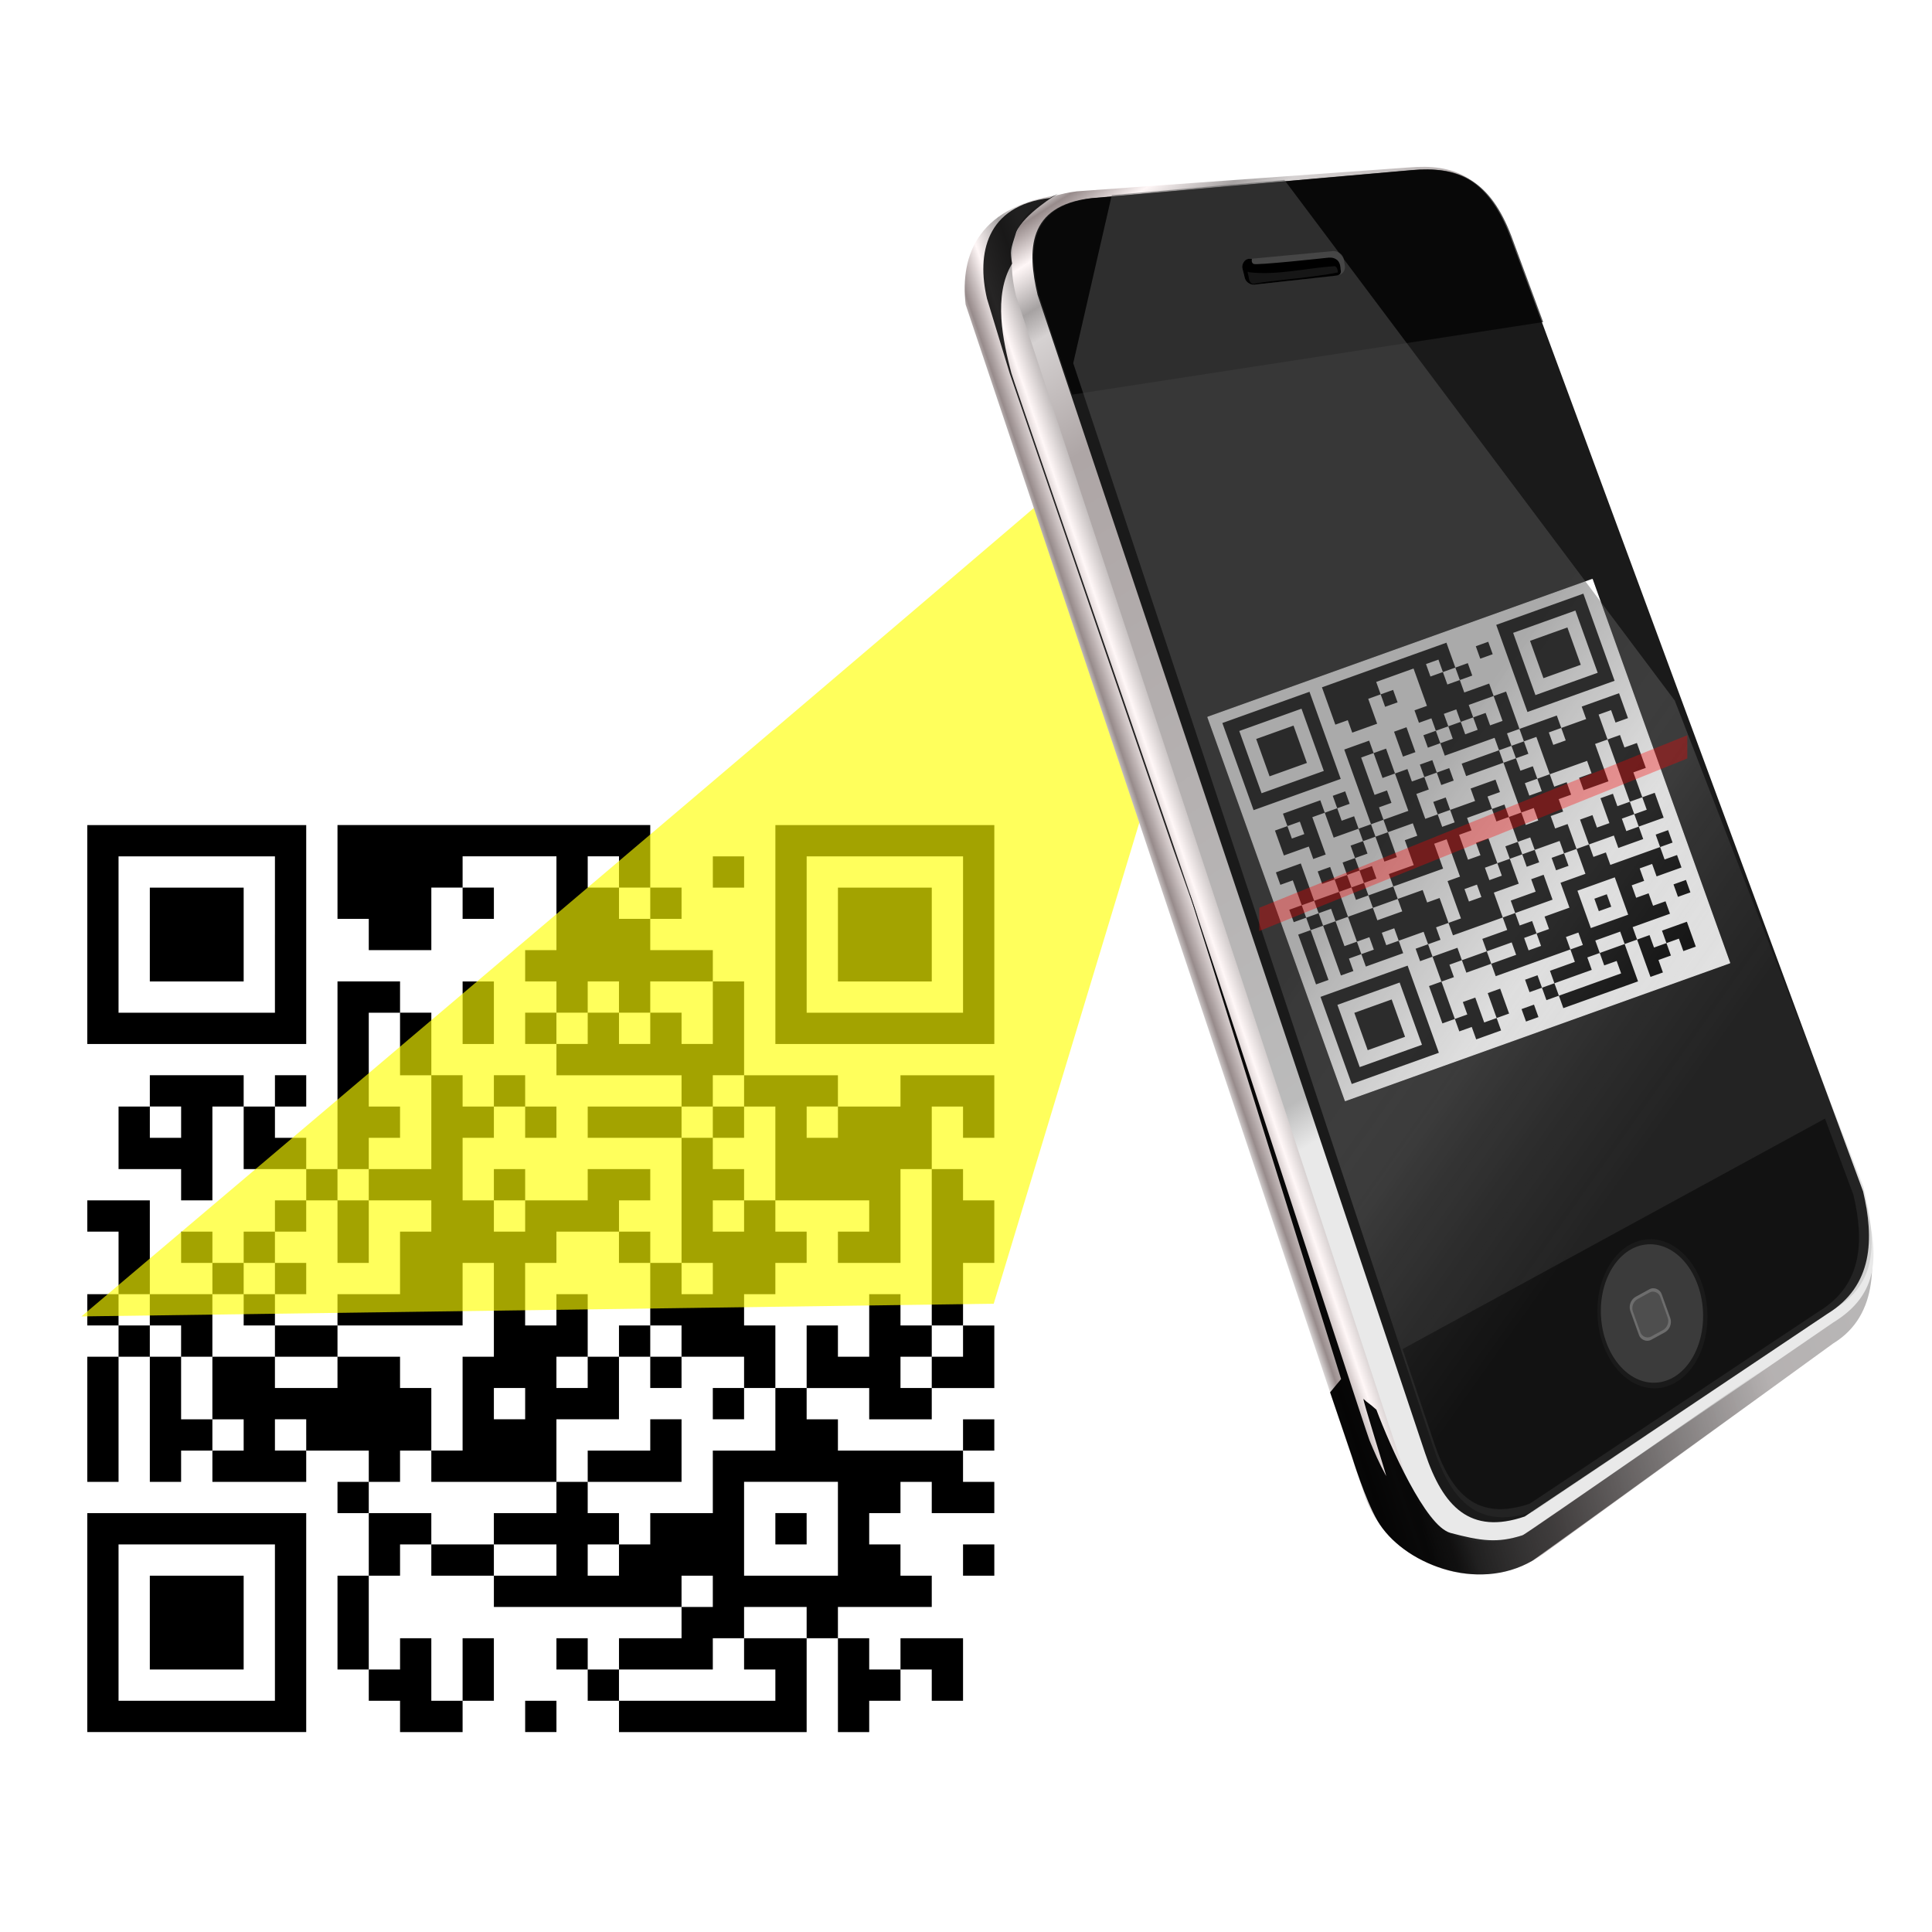
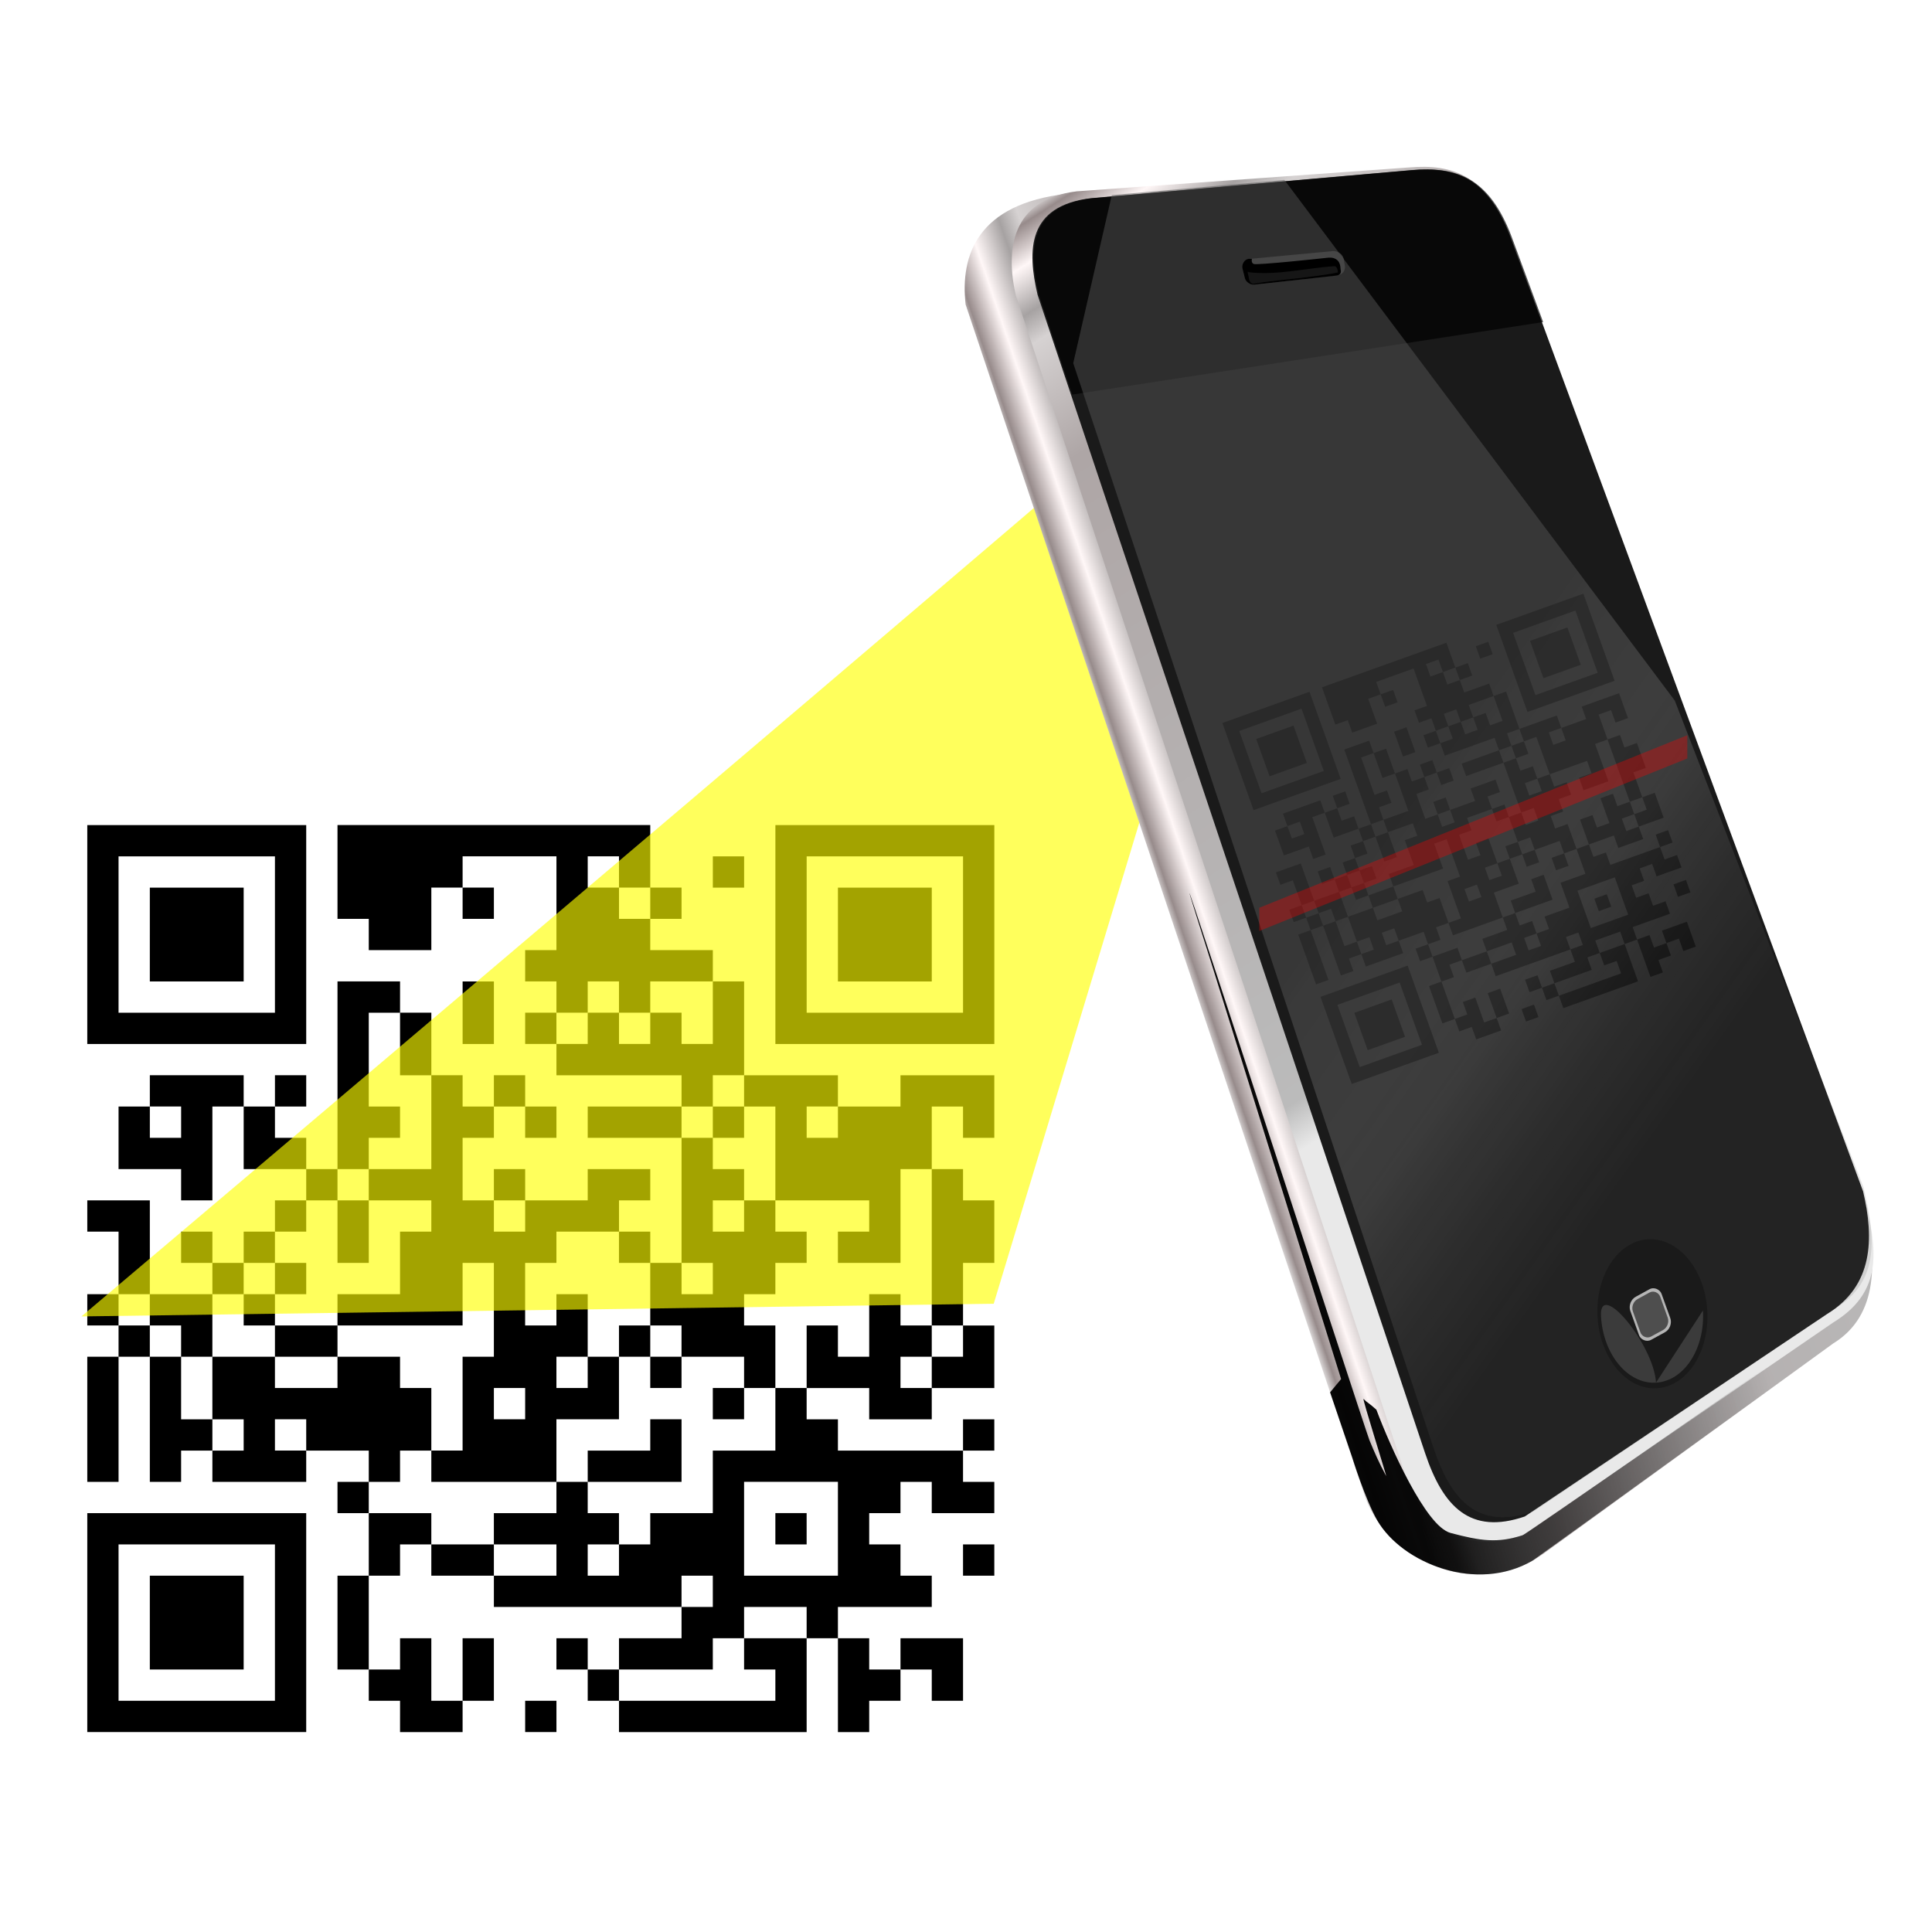
<svg xmlns="http://www.w3.org/2000/svg" xmlns:xlink="http://www.w3.org/1999/xlink" viewBox="0 0 400 400">
  <defs>
    <linearGradient id="a">
      <stop offset="0" stop-color="#e9e9e9" />
      <stop offset=".047" stop-color="#bbb" />
      <stop offset=".75" stop-color="#aea6a6" />
      <stop offset=".875" stop-color="#d6d2d2" />
      <stop offset=".905" stop-color="#a6a2a2" />
      <stop offset=".95" stop-color="#fff7f7" />
      <stop offset=".988" stop-color="#978b8b" />
      <stop offset="1" stop-color="#d6d2d2" />
    </linearGradient>
    <linearGradient id="b" y2="-1611.1" xlink:href="#a" gradientUnits="userSpaceOnUse" x2="-2161.4" gradientTransform="translate(526.79 1043.3) scale(.136)" y1="-1938.4" x1="-1198.9" />
    <linearGradient id="c" y2="-2441.2" xlink:href="#a" gradientUnits="userSpaceOnUse" x2="-2389.3" gradientTransform="translate(526.79 1043.3) scale(.136)" y1="-1232.5" x1="-1617.4" />
    <linearGradient id="e" y2="-1217.8" gradientUnits="userSpaceOnUse" x2="-1274.5" gradientTransform="translate(5136 -24)" y1="-1564" x1="-1763.1">
      <stop offset="0" stop-color="#555" />
      <stop offset=".5" stop-color="#8e8e8e" stop-opacity=".58" />
      <stop offset="1" stop-color="#555" stop-opacity=".324" />
    </linearGradient>
    <linearGradient id="f" y2="-738.03" gradientUnits="userSpaceOnUse" x2="-1185.1" gradientTransform="translate(526.79 1043.3) scale(.136)" y1="-599.44" x1="-1736.7">
      <stop offset="0" />
      <stop offset="1" stop-opacity="0" />
    </linearGradient>
    <filter id="d" color-interpolation-filters="sRGB">
      <feGaussianBlur stdDeviation="4.064" />
    </filter>
  </defs>
  <g transform="translate(0 -661.36)">
    <path stroke-linejoin="round" stroke="#fff" stroke-width=".504" fill="#fff" d="M12.354 827.093h199.962v199.477H12.354z" />
    <path d="M18.07 997.302v-22.664h45.328v45.328H18.069v-22.664zm38.852 0v-16.19H24.544V1013.492h32.378V997.3zm-25.902 0v-9.713h19.427v19.426H31.02v-9.713zm51.806 19.426v-3.237h-6.475v-6.476h-6.476V987.59h6.476v-12.952h-6.476v-6.475h6.476v-6.476H63.399v6.476H43.973v-6.476h-6.476v6.476h-6.475V942.26h-6.476v25.902h-6.475V942.26h6.475v-6.476h-6.475v-6.475h6.475v-12.952h-6.475v-6.475h12.951v19.426h12.951v-6.475h-6.475v-6.476h6.475v6.476h6.476v-6.476h6.476v-6.476H63.4v-6.475H50.45v-12.952h-6.476v19.427h-6.475v-6.476H24.546v-12.951h6.476v-6.476h19.426v6.476h6.476v-6.476h6.475v6.476h-6.475v6.475h6.475v6.476h6.476V864.55h12.951v6.476h6.476v12.951h6.475v6.476h6.476v-6.476h6.475v6.476h6.476v6.476h-6.476v-6.476h-6.475v6.476h-6.476v12.951h6.476v-6.476h6.475v6.476h12.952v-6.476h12.951v6.476h-6.475v6.476h6.475v6.475h6.476V896.93H121.68v-6.476h19.427v-6.475h-25.902v-6.476h-6.476v-6.475h6.476v-6.476h-6.476v-6.475h6.476V838.65H95.778v6.476h6.476v6.475h-6.476v-6.475h-6.475v12.951H76.35v-6.475h-6.475v-19.427h64.755v12.952h6.476v6.475h-6.476v6.476h12.952v6.476h6.475v19.426h19.427v6.475h12.951v-6.475h19.426v12.951h-6.475v-6.475h-6.476v12.951h6.476v6.476h6.475v12.951h-6.475v12.952h6.475v12.951h-12.951v6.476h-12.952v-6.476h-12.951v6.476h6.476v6.475h25.902v-6.475h6.475v6.475h-6.475v6.476h6.475v6.475H192.91v-6.475h-6.476v6.475h-6.475v6.476h6.475v6.475h6.476v6.476h-19.427v6.475h6.476v6.476h6.476v-6.476h12.951v12.952h-6.476v-6.476h-6.475v6.476h-6.476v6.475h-6.475v-19.426h-6.476v19.426H128.155v-6.475h-6.476v-6.476h-6.475v-6.475h6.475v6.475h6.476v-6.475h12.951v-6.476H102.253v-6.475H89.3v-6.476h-6.475v6.476H76.35v19.426h6.476v-6.476H89.3v12.952h6.476v-12.952h6.475v12.952h-6.475v6.475H82.825v-3.237zm77.705-6.475v-3.238h-6.476v-6.476h12.951v-6.475h-12.951v6.475h-6.475v6.476h-19.427v6.476h32.378v-3.238zm-12.951-19.427v-3.238h-6.476v6.476h6.476v-3.238zm-32.378-6.476v-3.237H102.25v-6.476h12.952v-6.476h6.475v6.476h6.476v6.476h-6.476v6.475h6.476v-6.475h6.476v-6.476h12.951v-12.951h12.951v-12.952h6.476v-12.951h6.475v6.475h6.476v-12.951h6.476v6.475h6.475v6.476h-6.475v6.476h6.475v-6.476h6.476v-6.476h-6.476v-32.378h-6.475v19.427h-12.952v-6.476h6.476v-6.475H160.53v-19.426h-6.475v-6.476h-6.476v6.476h-6.475v6.475h6.475v6.476h6.476v6.475h-6.476v6.476h6.476v-6.476h6.475v6.476h6.476v6.475h-6.476v6.476h-6.475v6.475h6.475v12.952h-6.475v-6.476h-12.952v-6.475h-6.475V922.83h-6.476v-6.475h-12.951v6.475h-6.476v12.952h6.476v-6.476h6.475v12.952h-6.475v6.475h6.475v-6.475h6.476v12.951h-12.951v12.951H89.3v-6.475h6.475V942.26h6.476v-19.427h-6.476v12.952H69.873v-6.476h12.951v-12.951H89.3v-6.476H76.349v-6.475H89.3V883.98h-6.476V871.03H76.35v19.426h6.475v6.476H76.35v6.475h-6.476v6.476h-6.475v6.475h-6.476v6.476h-6.475v6.475H43.97v12.952h-6.475v-6.476H31.02v-6.475h-6.476v6.475h6.476v6.476h6.476v12.951h6.475v6.476h6.476v-6.476H43.97V942.26h12.952v6.475h12.951v-6.475h12.951v6.475h6.476v12.952h-6.476v6.475H76.35v6.476H89.3v6.475h12.952v6.476h12.951v-3.238zm6.476-19.426v-3.238h12.951v-6.476h6.476v12.952h-19.427v-3.238zm25.902-12.951v-3.238h6.475v6.475h-6.475v-3.237zm-12.951-6.476v-3.238h-6.476v-6.475h6.476v6.475h6.475v6.476h-6.475v-3.238zm-77.705-6.476v-3.238H50.45v-6.475h6.475v-6.476H63.4v6.476h-6.476v6.475h12.951v6.476H56.924v-3.238zm12.951-22.664v-6.476h6.476v12.952h-6.476v-6.476zm77.705-22.664v-3.238h6.475v6.476h-6.475v-3.238zm25.902 84.18v-9.713h-19.427v19.426h19.427v-9.713zm-12.951 0v-3.238h6.475v6.476h-6.475v-3.238zm-97.132-19.427v-3.237h-6.476v6.475H63.4v-3.238zm45.33-6.475v-3.238h-6.476v6.475h6.476v-3.237zm38.853-25.902v-3.238h-6.476v6.475h6.476v-3.237zm-38.853-12.951v-3.238h-6.476v6.475h6.476v-3.237zM37.5 893.69v-3.238h-6.475v6.476H37.5v-3.238zm135.986 0v-3.238h-6.476v6.476h6.476v-3.238zm-51.806-19.427v-3.238h6.476v6.476h6.475v-6.476h6.476v6.476h6.476V864.55H134.63v6.476h-6.475v-6.476h-6.476v6.476h-6.476v6.476h6.476v-3.238zm12.951-25.902v-3.238h-6.475v-6.475h-6.476v6.475h6.476v6.476h6.475v-3.238zm-25.902 168.364v-3.237h6.476v6.475h-6.476v-3.238zm90.656-32.377v-3.238h6.476v6.475h-6.476v-3.237zM18.07 854.847v-22.665h45.329v45.329H18.069v-22.664zm38.853 0v-16.19H24.544v32.378h32.378v-16.188zm-25.902 0v-9.714h19.427v19.427H31.02v-9.713zm64.758 16.188v-6.475h6.475v12.951h-6.475v-6.476zm64.757-16.188v-22.665h45.328v45.329h-45.328v-22.664zm38.853 0v-16.19H167.01v32.378h32.378v-16.188zm-25.902 0v-9.714h19.426v19.427h-19.426v-9.713zm-25.902-12.951v-3.238h6.475v6.475h-6.475v-3.237z" />
    <path d="M269.62 718.21c-.69 2.63-252.76 215.7-252.76 215.7l188.88-2.63 64.6-213.46z" fill-opacity=".637" fill="#ff0" />
    <path d="M220.92 701.48l66.029-4.123c9.382-.809 16.386 1.679 21.114 15.013l78.054 199.48c2.317 9.916 3.113 21.732-6.575 27.658l-60.048 43.57c-12.757 9.177-31.244 2.653-36.724-11.421l-82.85-247.25c-1.13-10.236 2.447-20.831 21.002-22.93z" fill="url(#b)" />
    <path d="M222.83 700.98l68.769-4.945c9.382-.809 16.386 1.679 21.114 15.013l73.806 200.31c2.317 9.916 2.702 17.895-6.986 23.82l-64.158 43.982c-11.49 3.925-20.475-.67-24.255-11.97l-80.79-244.64c-2.19-9.337-.972-19.97 12.506-21.56z" fill="url(#c)" />
    <path d="M225.92 702.39l66.36-5.814c9.238-.795 16.133 1.653 20.789 14.781l72.669 196.68c2.282 9.764 2.121 19.508-7.418 25.342l-62.63 41.954c-11.313 3.865-16.922-2.008-20.643-13.134l-80.226-239.8c-2.157-9.192-2.171-18.447 11.1-20.013z" fill="#1a1a1a" />
-     <path stroke-linejoin="round" stroke="#fff" stroke-width=".213" fill="#fff" d="M250.076 809.843l79.585-28.521 28.452 79.391-79.585 28.52z" />
    <path d="M276.628 876.77l-3.232-9.02 9.02-3.233 9.02-3.233 3.233 9.02 3.232 9.021-9.02 3.233-9.02 3.232-3.233-9.02zm15.464-5.542l-2.31-6.443-6.443 2.31-6.443 2.308 2.31 6.443 2.308 6.444 6.443-2.31 6.444-2.308-2.31-6.444zm-10.31 3.695l-1.385-3.866 3.866-1.385 3.866-1.386 1.385 3.866 1.386 3.866-3.866 1.385-3.866 1.386-1.385-3.866zm23.39.343l-.462-1.29-1.288.463-1.289.462-.462-1.29-.462-1.288-1.288.462-1.289.462-1.385-3.866-1.386-3.866 1.289-.462 1.289-.461-.924-2.578-.924-2.577-1.288.462-1.289.462-.462-1.29-.462-1.288 1.29-.461 1.288-.462-.462-1.289-.462-1.289-2.577.924-2.578.924.462 1.288.462 1.289-3.866 1.385-3.866 1.386-.461-1.289-.462-1.288-1.289.461-1.288.462.461 1.289.462 1.288-1.288.462-1.29.462-1.846-5.155-1.848-5.154-1.288.462-1.289.462 1.847 5.154 1.848 5.155-1.289.461-1.289.462-1.847-5.154-1.847-5.155 1.289-.462 1.288-.461-.462-1.289-.461-1.289-1.289.462-1.289.462-.461-1.289-.462-1.288 1.288-.462 1.289-.462-.924-2.577-.923-2.578-1.289.462-1.289.462-.461-1.289-.462-1.288 2.577-.924 2.578-.923 1.385 3.865 1.385 3.866 2.578-.923 2.577-.924-.462-1.289-.462-1.288-1.288.461-1.289.462-.462-1.288-.462-1.289 1.29-.462 1.288-.462.462 1.289.461 1.289 1.289-.462 1.289-.462-.462-1.289-.462-1.288 1.289-.462 1.288-.462-.462-1.288-.461-1.29 1.288-.46 1.289-.463-.462-1.288-.462-1.289-2.577.924-2.577.923-.924-2.577-.924-2.577-1.288.461-1.289.462 1.385 3.866 1.386 3.866-1.289.462-1.288.462-.462-1.29-.462-1.288-2.577.924-2.578.924-.923-2.578-.924-2.577 1.289-.462 1.288-.462-.461-1.288-.462-1.289 3.866-1.385 3.865-1.386.462 1.289.462 1.289 1.289-.462 1.288-.462-.462-1.289-.461-1.288 1.288-.462 1.289-.462.462 1.289.462 1.288-1.29.462-1.288.462.462 1.289.462 1.288 1.289-.462 1.288-.461.462 1.288.462 1.289 1.288-.462 1.289-.462-2.77-7.732-2.772-7.731 2.578-.924 2.577-.924.462 1.289.462 1.289 1.288-.462 1.289-.462.923 2.577.924 2.578 1.289-.462 1.288-.462.462 1.289.462 1.288 1.289-.462 1.288-.461-.462-1.289-.461-1.289 1.288-.461 1.289-.462.462 1.288.461 1.289 1.29-.462 1.288-.462.462 1.289.461 1.289-1.288.461-1.289.462-.462-1.288-.462-1.289-1.288.462-1.289.462.462 1.288.462 1.289-1.289.462-1.288.462.923 2.577.924 2.577 1.288-.462 1.29-.461-.463-1.29-.461-1.288 1.288-.462 1.289-.461.462 1.288.461 1.289 2.578-.924 2.577-.923-.462-1.289-.462-1.289 2.578-.923 2.577-.924.462 1.289.462 1.288-1.289.462-1.289.462.462 1.289.462 1.288 1.289-.462 1.288-.461.462 1.288.462 1.289 1.289-.462 1.288-.462-1.847-5.154-1.847-5.155-3.866 1.386-3.866 1.385-.462-1.289-.462-1.288 3.866-1.386 3.866-1.385-.462-1.289-.461-1.288-5.155 1.847-5.154 1.847-.462-1.288-.462-1.289-1.289.462-1.288.462-.462-1.289-.462-1.289 1.289-.461 1.288-.462-.461-1.289-.462-1.289-1.289.462-1.289.462-.461-1.289-.462-1.288 1.288-.462 1.29-.462-1.386-3.866-1.386-3.865-3.866 1.385-3.865 1.385.461 1.289.462 1.289 1.289-.462 1.289-.462.461 1.289.462 1.288-1.288.462-1.29.462-.46-1.289-.463-1.288-1.288.461-1.289.462.924 2.578.923 2.577-2.577.923-2.577.924-.462-1.289-.462-1.288-1.289.462-1.288.461-1.386-3.865-1.385-3.866 12.886-4.618 12.887-4.618.923 2.577.924 2.577 1.288-.461 1.29-.462.46 1.288.463 1.289-1.289.462-1.289.462.462 1.288.462 1.289 2.577-.924 2.578-.923.461 1.288.462 1.289 1.289-.462 1.289-.462 1.385 3.866 1.385 3.866 3.866-1.385 3.866-1.386.462 1.289.462 1.288 2.577-.923 2.577-.924-.462-1.289-.461-1.288 3.865-1.386 3.866-1.385.924 2.577.924 2.578-1.29.462-1.288.461-.461-1.288-.462-1.289-1.289.462-1.289.462.924 2.577.924 2.577 1.288-.461 1.289-.462.462 1.288.462 1.289 1.288-.462 1.289-.462.923 2.578.924 2.577-1.289.462-1.288.462.923 2.577.924 2.577 1.289-.462 1.288-.461.924 2.577.924 2.577-2.578.924-2.577.924.462 1.288.462 1.289-2.578.923-2.577.924-.462-1.289-.462-1.288-2.577.923-2.577.924.462 1.289.461 1.288 1.289-.461 1.289-.462.461 1.288.462 1.289 5.155-1.847 5.154-1.847-.462-1.29-.461-1.288 1.288-.461 1.289-.462.462 1.288.461 1.289-1.288.462-1.289.462.462 1.288.462 1.289 1.288-.462 1.289-.462.462 1.289.462 1.288-2.578.924-2.577.924-.462-1.289-.462-1.289-1.288.462-1.289.462.462 1.289.462 1.288-1.289.462-1.289.462.462 1.289.462 1.288 1.289-.462 1.288-.461.462 1.288.462 1.289 1.289-.462 1.288-.462.462 1.289.462 1.289-3.866 1.385-3.866 1.385.462 1.289.462 1.289 1.288-.462 1.289-.462.462 1.289.462 1.288 1.288-.462 1.289-.461-.462-1.289-.462-1.289 2.578-.923 2.577-.924.924 2.577.923 2.578-1.288.462-1.289.461-.462-1.288-.462-1.289-1.288.462-1.289.462.462 1.288.462 1.289-1.289.462-1.289.462.462 1.288.462 1.289-1.289.462-1.288.461-1.386-3.865-1.385-3.866-1.289.462-1.288.461 1.385 3.866 1.386 3.866-7.732 2.77-7.732 2.772-.462-1.289-.462-1.289-1.288.462-1.289.462-.462-1.289-.462-1.288-1.288.462-1.289.461-.462-1.288-.461-1.289 1.288-.462 1.289-.461.462 1.288.461 1.289 1.29-.462 1.288-.462-.462-1.288-.462-1.289 2.577-.924 2.578-.923-.462-1.289-.462-1.289-7.732 2.771-7.732 2.771-.461-1.289-.462-1.288-2.577.923-2.578.924-.462-1.288-.461-1.29-1.289.463-1.289.461.462 1.29.462 1.288-1.289.462-1.288.461 1.385 3.866 1.386 3.866 1.288-.462 1.289-.462-.462-1.288-.462-1.289 1.289-.462 1.288-.461.924 2.577.924 2.577 1.288-.462 1.289-.461-.924-2.578-.923-2.577 1.288-.462 1.289-.462.924 2.578.923 2.577-1.288.462-1.29.462.463 1.288.462 1.289-2.578.923-2.577.924-.462-1.289zm30.003-13.66l-.462-1.29-1.289.462-1.288.462-.462-1.288-.462-1.29 2.577-.923 2.578-.923-.462-1.289-.462-1.289-2.577.924-2.578.924.462 1.288.462 1.289-1.289.462-1.288.462.462 1.288.461 1.289-3.865 1.385-3.866 1.386.462 1.288.461 1.289 6.444-2.31 6.443-2.308-.462-1.289zm-7.926-5.885l-.461-1.29-1.289.463-1.289.462.462 1.288.462 1.289 1.289-.462 1.288-.462-.462-1.288zm-13.81 2.04l-.461-1.288-2.578.923-2.577.924-.462-1.289-.462-1.288 2.578-.924 2.577-.924-.462-1.288-.462-1.289 1.29-.462 1.288-.461.461 1.288.462 1.289 1.289-.462 1.289-.462.461 1.289.462 1.288-1.288.462-1.29.462.463 1.289.462 1.288 1.288-.461 1.289-.462-.462-1.289-.462-1.289 1.289-.461 1.288-.462-.461-1.289-.462-1.288 2.577-.924 2.577-.924-.923-2.577-.924-2.577 2.578-.924 2.577-.924-.924-2.577-.923-2.577 1.288-.462 1.289-.462-.924-2.577-.923-2.577 1.288-.462 1.289-.462.462 1.289.461 1.288 1.29-.462 1.288-.461-.924-2.578-.924-2.577 1.29-.462 1.288-.462.461 1.289.462 1.289 1.289-.462 1.289-.462.461 1.289.462 1.288-1.288.462-1.29.462.463 1.288.462 1.29 1.288-.463 1.289-.462-.462-1.288-.462-1.289 1.289-.462 1.288-.461-.461-1.289-.462-1.289-1.289.462-1.288.462-2.31-6.443-2.309-6.443-1.288.461-1.289.462 1.386 3.866 1.385 3.866-2.577.924-2.578.923-.461-1.288-.462-1.29 1.288-.46 1.289-.463-.462-1.288-.462-1.289-3.865 1.385-3.866 1.386-1.386-3.866-1.385-3.866-1.289.462-1.288.462-.462-1.289-.462-1.288-1.289.461-1.288.462.462 1.289.461 1.288-1.288.462-1.289.462.462 1.289.462 1.288 1.288-.462 1.29-.461.46 1.288.463 1.289 1.288-.462 1.289-.462.462 1.289.462 1.289-1.29.461-1.288.462.462 1.289.462 1.288 1.289-.461 1.288-.462-.462-1.289-.461-1.288 1.288-.462 1.289-.462.462 1.289.461 1.288 1.29-.462 1.288-.461.461 1.288.462 1.289-1.288.462-1.289.461.462 1.29.462 1.288-1.289.462-1.289.461.462 1.289.462 1.289 1.289-.462 1.288-.462.924 2.577.924 2.578-1.29.461-1.288.462-.462-1.288-.461-1.289-2.578.924-2.577.923-.462-1.288-.462-1.289-1.288.462-1.289.462-.923-2.578-.924-2.577-1.289.462-1.288.462-.462-1.29-.462-1.288-2.577.924-2.578.924.462 1.288.462 1.289-1.289.462-1.288.461.923 2.578.924 2.577 1.289-.462 1.288-.462-.462-1.288-.461-1.289 1.288-.462 1.289-.461.924 2.577.923 2.577-1.288.462-1.29.462.463 1.289.462 1.288 1.288-.462 1.289-.461-.462-1.29-.462-1.288 1.289-.462 1.288-.461.924 2.577.924 2.577-2.578.924-2.577.924.924 2.577.923 2.577-5.154 1.847-5.155 1.848-.461-1.289-.462-1.289 1.288-.461 1.289-.462-1.385-3.866-1.386-3.866 1.289-.462 1.288-.462-1.385-3.865-1.385-3.866-1.289.462-1.289.461.924 2.578.924 2.577-5.155 1.847-5.154 1.848-.462-1.29-.462-1.288 2.577-.923 2.578-.924-.924-2.577-.924-2.578 1.29-.461 1.288-.462-.462-1.289-.462-1.289-2.577.924-2.578.924-.461-1.289-.462-1.289 2.577-.923 2.577-.924-1.385-3.866-1.385-3.865-1.289.461-1.289.462-.923-2.577-.924-2.577-1.288.461-1.29.462 1.386 3.866 1.386 3.866 1.288-.462 1.289-.462.462 1.289.462 1.288-1.29.462-1.288.462.462 1.289.462 1.288-1.289.462-1.288.462.461 1.289.462 1.288-1.288.462-1.289.462.462 1.288.462 1.29-1.289.46-1.289.463.462 1.288.462 1.289-1.289.462-1.288.462.462 1.288.461 1.289-1.288.462-1.289.461.924 2.578.923 2.577-1.288.462-1.289.462-.462-1.289-.462-1.289-1.288.462-1.289.462-.462-1.289-.461-1.288-1.289.462-1.289.461.462 1.289.462 1.289 1.289-.462 1.288-.462.462 1.289.462 1.288 1.288-.462 1.29-.461.923 2.577.923 2.577 1.289-.461 1.289-.462.461 1.288.462 1.289 1.289-.462 1.288-.462-.461-1.288-.462-1.289-1.289.462-1.288.462-.924-2.578-.924-2.577 2.578-.924 2.577-.923.462 1.288.462 1.289 2.577-.924 2.577-.923-.462-1.289-.461-1.288 2.577-.924 2.577-.924.462 1.289.462 1.289 1.289-.462 1.288-.462.924 2.577.923 2.578-1.288.461-1.289.462.462 1.289.462 1.288-1.289.462-1.288.462.461 1.289.462 1.288 2.577-.923 2.578-.924.462 1.289.461 1.288 2.578-.923 2.577-.924.462 1.289.462 1.288 2.577-.923 2.577-.924-.462-1.289zm-.193-8.655l-.462-1.289 2.577-.923 2.578-.924-.462-1.289-.462-1.288 1.289-.462 1.288-.462.924 2.577.924 2.578-3.866 1.385-3.866 1.386-.462-1.29zm8.462-8.849l-.462-1.289 1.289-.461 1.288-.462.462 1.288.462 1.289-1.289.462-1.288.462-.462-1.289zm-6.078-.73l-.462-1.289-1.289.462-1.288.462-.462-1.289-.462-1.288 1.289-.462 1.288-.462.462 1.289.462 1.288 1.288-.462 1.289-.461.462 1.288.462 1.289-1.289.462-1.289.461-.461-1.288zm-31.85 8.506l-.462-1.29-1.289.463-1.288.462-.462-1.29-.462-1.288 1.289-.462 1.288-.461-.462-1.289-.461-1.289 1.288-.461 1.289-.462.462 1.288.461 1.29-1.288.46-1.289.463.462 1.288.462 1.289 2.577-.924 2.577-.923.462 1.288.462 1.289-2.577.924-2.578.923-.461-1.288zm1.922-10.868l-.924-2.577 1.289-.462 1.288-.462.924 2.577.923 2.578-1.288.462-1.289.461-.923-2.577zm27.693-20.103l-.462-1.289 1.289-.462 1.289-.462.461 1.29.462 1.288-1.288.462-1.289.461-.462-1.288zm22.316 29.809l-1.386-3.866-3.865 1.385-3.866 1.386 1.385 3.866 1.386 3.865 3.865-1.385 3.866-1.385-1.385-3.866zm-5.155 1.847l-.461-1.289 1.288-.461 1.289-.462.462 1.288.461 1.29-1.288.46-1.289.463-.462-1.289zm-41.429 6.122l-.462-1.288-1.288.461-1.289.462.462 1.289.462 1.288 1.288-.461 1.29-.462-.463-1.289zm17.118-9.043l-.462-1.288-1.289.462-1.288.461.462 1.29.461 1.288 1.29-.462 1.288-.462-.462-1.289zm11.769-15.85l-.462-1.289-1.288.462-1.29.462.463 1.288.461 1.29 1.29-.463 1.288-.462-.462-1.288zm-17.31.387l-.463-1.289-1.288.462-1.289.462.462 1.289.462 1.288 1.288-.462 1.29-.461-.463-1.289zm-31.12 2.428l-.462-1.289-1.289.462-1.289.462.462 1.288.462 1.289 1.289-.462 1.288-.462-.462-1.288zm54.122-19.396l-.462-1.289-1.289.462-1.288.462.461 1.288.462 1.29 1.289-.463 1.288-.462-.461-1.288zm-23.39-.343l-.462-1.289 1.289-.461 1.289-.462.461 1.288.462 1.29 1.289-.463 1.289-.461-.462-1.29-.462-1.288 1.289-.462 1.288-.461.462 1.288.462 1.289 1.288-.462 1.29-.462-.925-2.577-.923-2.577-2.578.923-2.577.924.462 1.289.462 1.288-1.289.462-1.288.462-.462-1.289-.462-1.288-1.289.461-1.288.462.461 1.289.462 1.288-1.288.462-1.289.462.462 1.289.462 1.288 1.288-.462 1.289-.461-.462-1.289zm1.46-12.156l-.462-1.289-1.288.462-1.289.462-.462-1.289-.461-1.288-1.289.461-1.289.462.462 1.289.462 1.289 1.289-.462 1.288-.462.462 1.289.462 1.288 1.288-.462 1.29-.461-.463-1.29zm13.705 70.703l-.462-1.288 1.29-.462 1.288-.462.461 1.289.462 1.288-1.288.462-1.289.462-.462-1.289zm31.463-25.816l-.462-1.29 1.289-.46 1.289-.463.461 1.289.462 1.289-1.288.461-1.29.462-.46-1.288zm-90.634-25.681l-3.233-9.02 9.02-3.233 9.02-3.232 3.233 9.02 3.233 9.02-9.02 3.233-9.02 3.232-3.233-9.02zm15.463-5.542l-2.309-6.443-6.443 2.31-6.443 2.308 2.309 6.443 2.309 6.444 6.443-2.31 6.443-2.308-2.309-6.444zm-10.309 3.695l-1.385-3.866 3.866-1.385 3.865-1.386 1.386 3.866 1.385 3.866-3.866 1.385-3.865 1.386-1.386-3.866zm28.082-2.793l-.923-2.578 1.288-.461 1.289-.462.924 2.577.923 2.577-1.288.462-1.289.462-.924-2.577zm23.465-15.68l-3.233-9.02 9.02-3.233 9.02-3.232 3.233 9.02 3.233 9.02-9.02 3.233-9.02 3.232-3.233-9.02zm15.463-5.541l-2.309-6.444-6.443 2.31-6.443 2.308 2.309 6.444 2.309 6.443 6.443-2.31 6.443-2.308-2.309-6.443zm-10.309 3.694l-1.385-3.866 3.866-1.385 3.865-1.386 1.386 3.866 1.385 3.866-3.866 1.385-3.865 1.386-1.386-3.866zm-12.156-1.46l-.462-1.289 1.289-.462 1.288-.461.462 1.288.462 1.289-1.289.462-1.288.461-.462-1.288z" />
    <path d="M295.08 696.45c-.825.011-1.669.057-2.535.131l-66.362 5.816c-13.27 1.566-13.255 10.82-11.098 20.012l6.91 20.652 97.5-15.019-6.163-16.68c-4.219-11.898-10.279-15.024-18.253-14.913z" opacity=".679" />
-     <path d="M377.85 892.95l-87.473 47.721 6.583 19.538c3.56 10.569 8.924 16.146 19.749 12.475l59.928-39.852c9.127-5.542 9.281-14.797 7.098-24.072l-5.885-15.809z" opacity=".791" fill="#020202" />
    <path d="M3204.6-2558l-262.78 23.031-58.719 255.94 548.47 1651.3c27.433 82.02 68.758 125.3 152.16 96.812l459.72-309.28c70.319-43.011 59.387-112.88 42.566-184.85l-287.12-740.3-594.29-792.62z" transform="translate(-169.9 1046.5) scale(.136)" opacity=".706" filter="url(#d)" fill="url(#e)" />
    <g fill="#1a1a1a">
      <path d="M258.678 714.96l17.24-1.608c1.037-.096 2.063.642 2.3 1.655l.197 1.227c.237 1.014-.406 2.004-1.442 2.1l-17.048 1.947c-1.036.097-2.062-.642-2.3-1.655l-.389-1.663c-.238-1.014.406-1.907 1.442-2.004z" opacity=".791" fill="#4c4c4c" />
      <path d="M258.57 714.946l.632-.002s-.231.788.339 1.062c.644.31 14.48-1.194 14.48-1.194.961-.076 1.96-.365 2.859.413.7.605.666 1.874.666 1.874.22.787-.085 1.266-1.046 1.34l-16.773 1.852c-.96.075-1.79-.596-2.01-1.383l-.484-1.97c-.22-.787.376-1.917 1.337-1.992z" fill="#000" />
      <path d="M276.136 716.478c-5.858.412-11.724 1.922-17.588 1.246-.472-.54-.059.719-.005 1.043.054.81.503 1.562 1.186 1.318 4.057-.705 8.178-.933 12.256-1.521 1.67-.227 3.383-.444 5.02-.802-.046-.611-.274-1.417-.868-1.283z" opacity=".791" fill="#1c1c1c" />
    </g>
    <path d="M353.48 932.7c.496 8.517-4.188 15.717-10.464 16.083s-11.765-6.242-12.261-14.758c-.497-8.516 4.188-15.717 10.463-16.082s11.765 6.241 12.262 14.757z" fill="#1a1a1a" />
    <rect transform="matrix(.877 -.48 .338 .941 0 0)" ry="2.063" height="9.468" width="7.375" y="990.41" x="2.378" opacity=".679" fill="#fff" />
-     <path d="M352.574 932.69c.46 7.908-3.89 14.594-9.717 14.934s-10.924-5.796-11.385-13.705c-.461-7.908 3.889-14.594 9.716-14.934s10.925 5.796 11.386 13.704z" opacity=".679" fill="#4b4b4b" />
+     <path d="M352.574 932.69c.46 7.908-3.89 14.594-9.717 14.934s-10.924-5.796-11.385-13.705s10.925 5.796 11.386 13.704z" opacity=".679" fill="#4b4b4b" />
    <rect ry="1.798" transform="matrix(.877 -.48 .338 .941 0 0)" height="8.252" width="6.428" y="991.02" x="2.852" fill="#4e4e4e" />
-     <path d="M217.36 702.35c-13.271 1.566-15.173 11.642-13.016 20.834l4.7 15.458 33.81 98.387c21.822 61.721-32.858-96.091-33.479-98.471-1.68-6.43-3.84-15.979.174-22.621-.443-2.625-.398-2.63.87-6.54 1.504-3.652 8.587-7.948 8.587-7.948l-1.646.9z" opacity=".85" />
    <path d="M317.31 984.47c-11.528 6.759-27.021.55-32.143-8.302-2.53-4.373-5.212-13.08-5.212-13.08l-4.572-13.462 2.278-2.751-26.847-86.052c-19.84-62.387 31.777 96.454 32.717 98.727.924 2.235 2.047 4.838 3.45 7.384.262.477-5.06-16.334-4.676-15.942.888.91.963.684 2.66 2.227 2.815 7.514 10.206 24.143 15.327 25.512 6.374 1.704 9.73 2.129 14.901.507 1.082-.339 49.258-34.185 50.451-34.7l4.307 1.92c-11.194 8.036-41.615 30.144-52.64 38.012z" opacity=".963" fill="url(#f)" />
    <path fill-opacity=".335" fill="red" d="M260.724 849.301l88.613-35.72v4.81l-88.613 35.72z" />
  </g>
</svg>